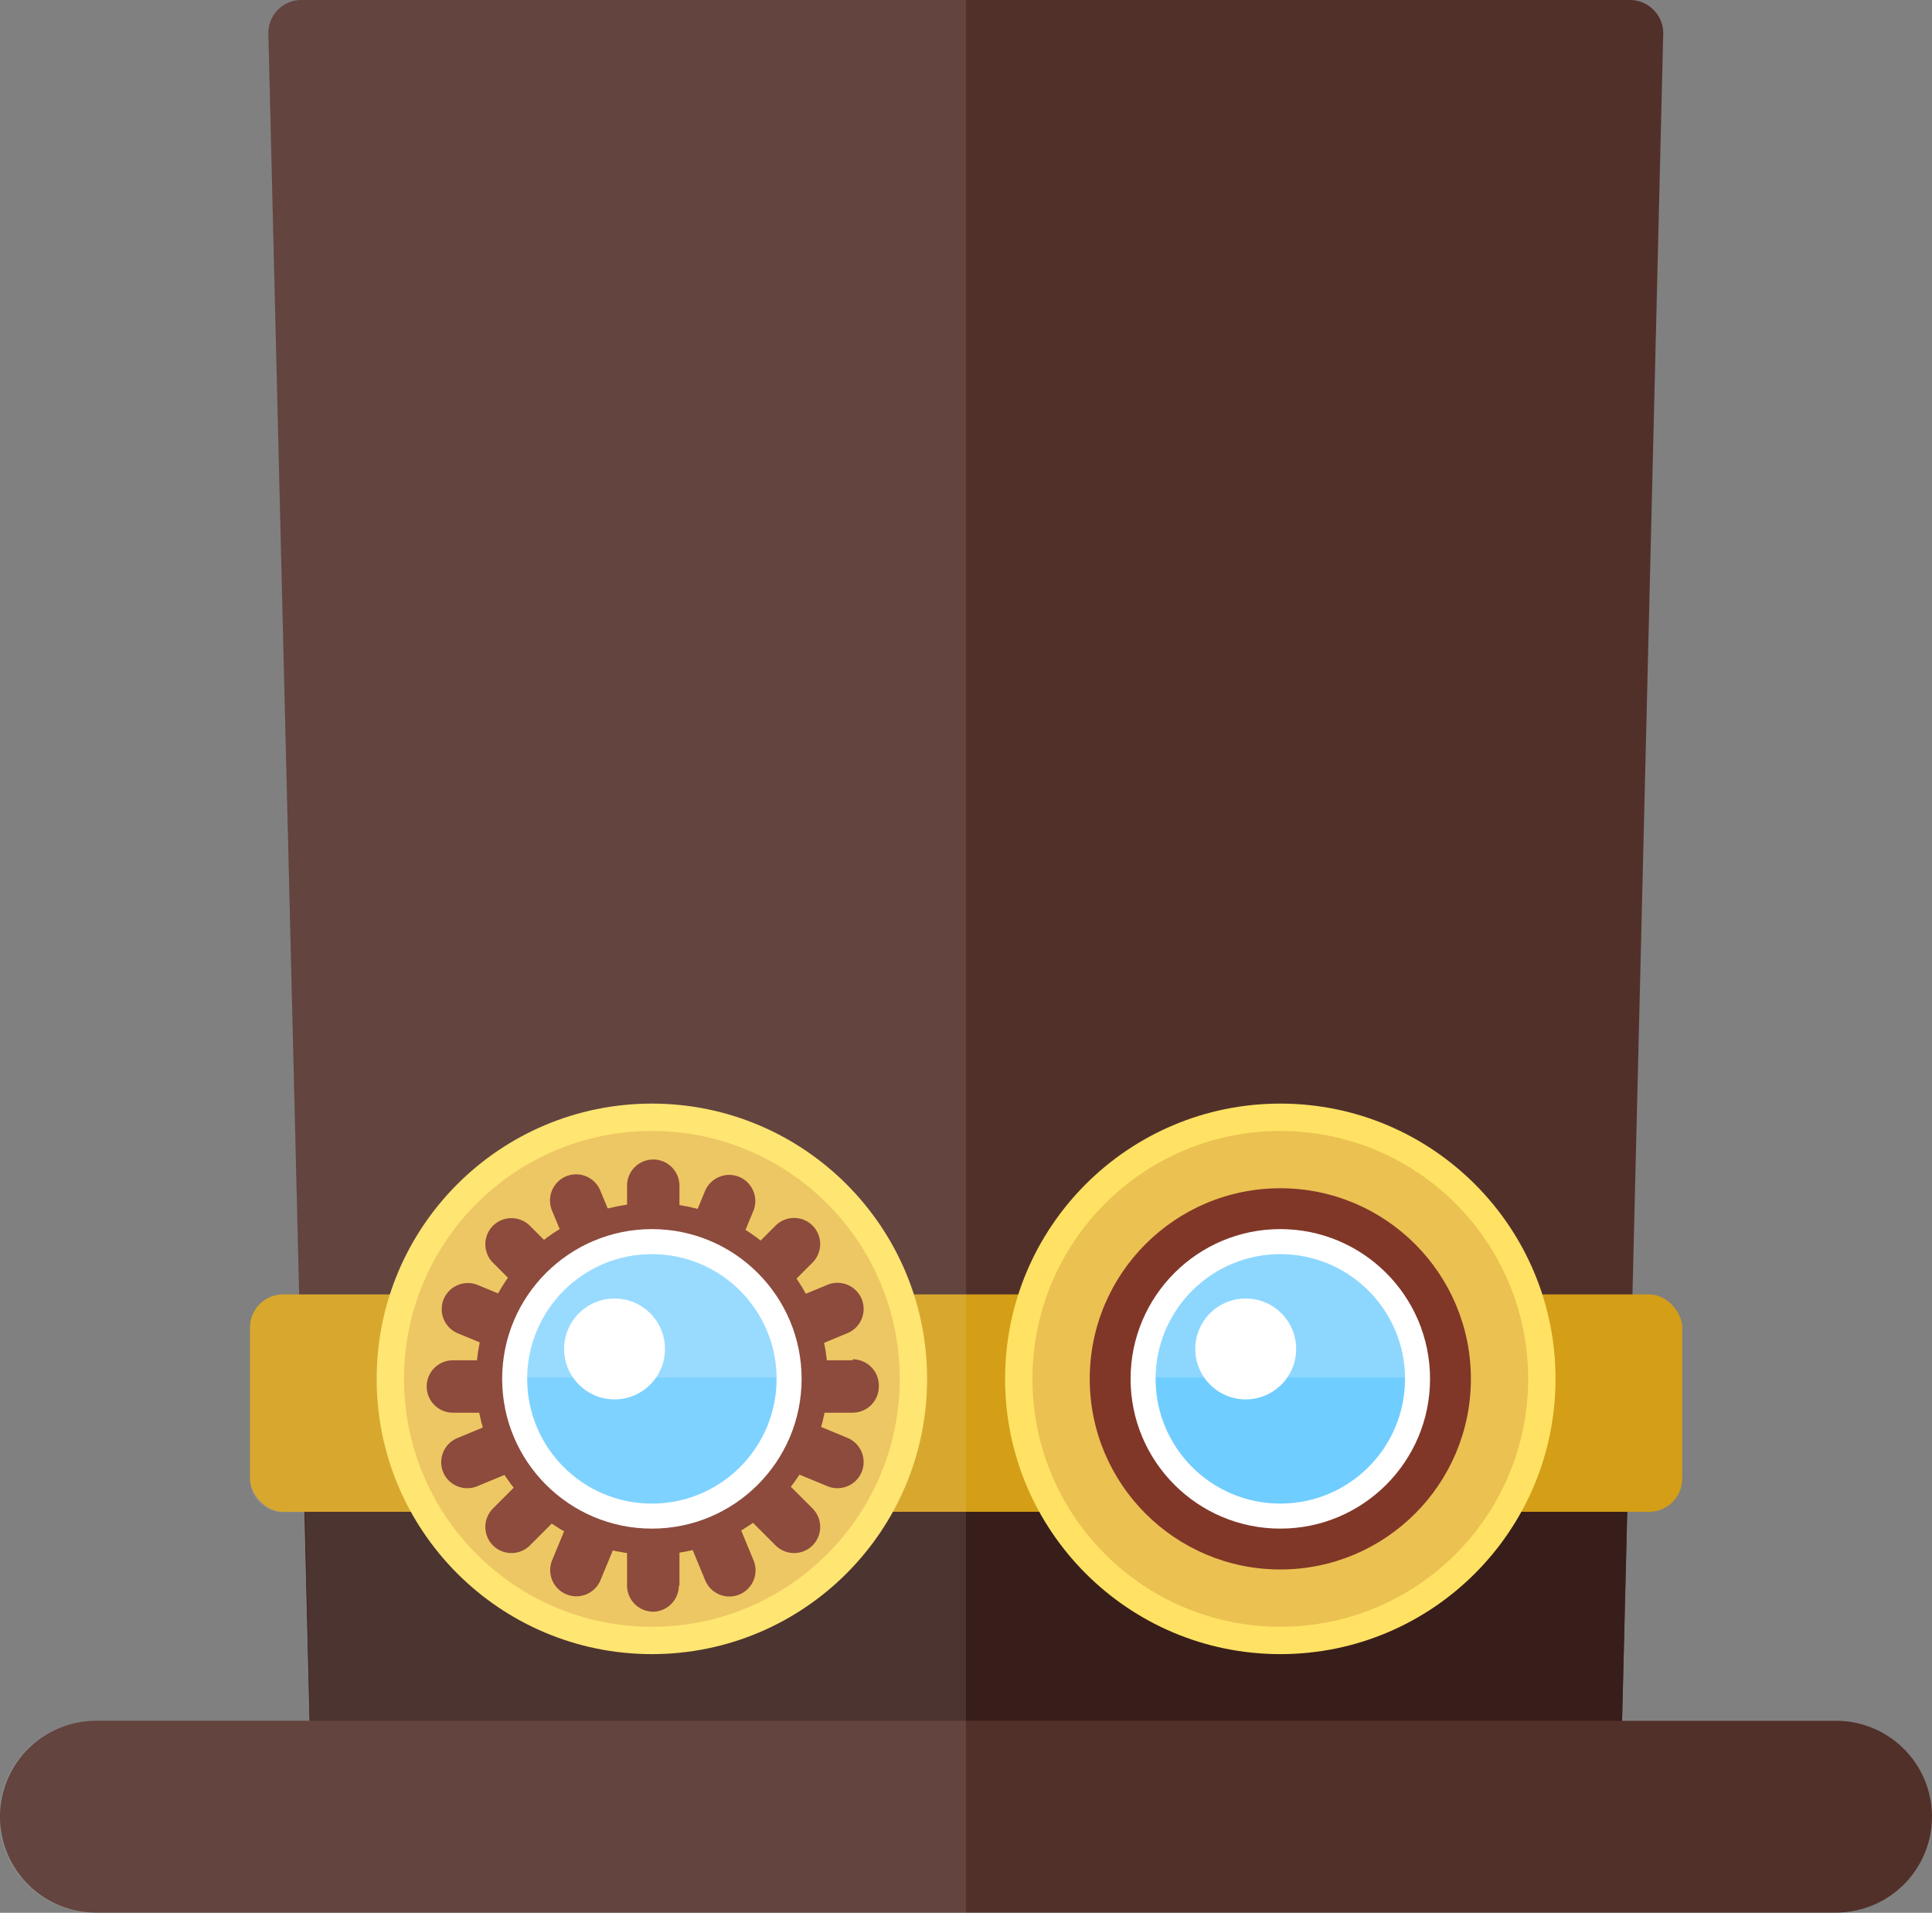
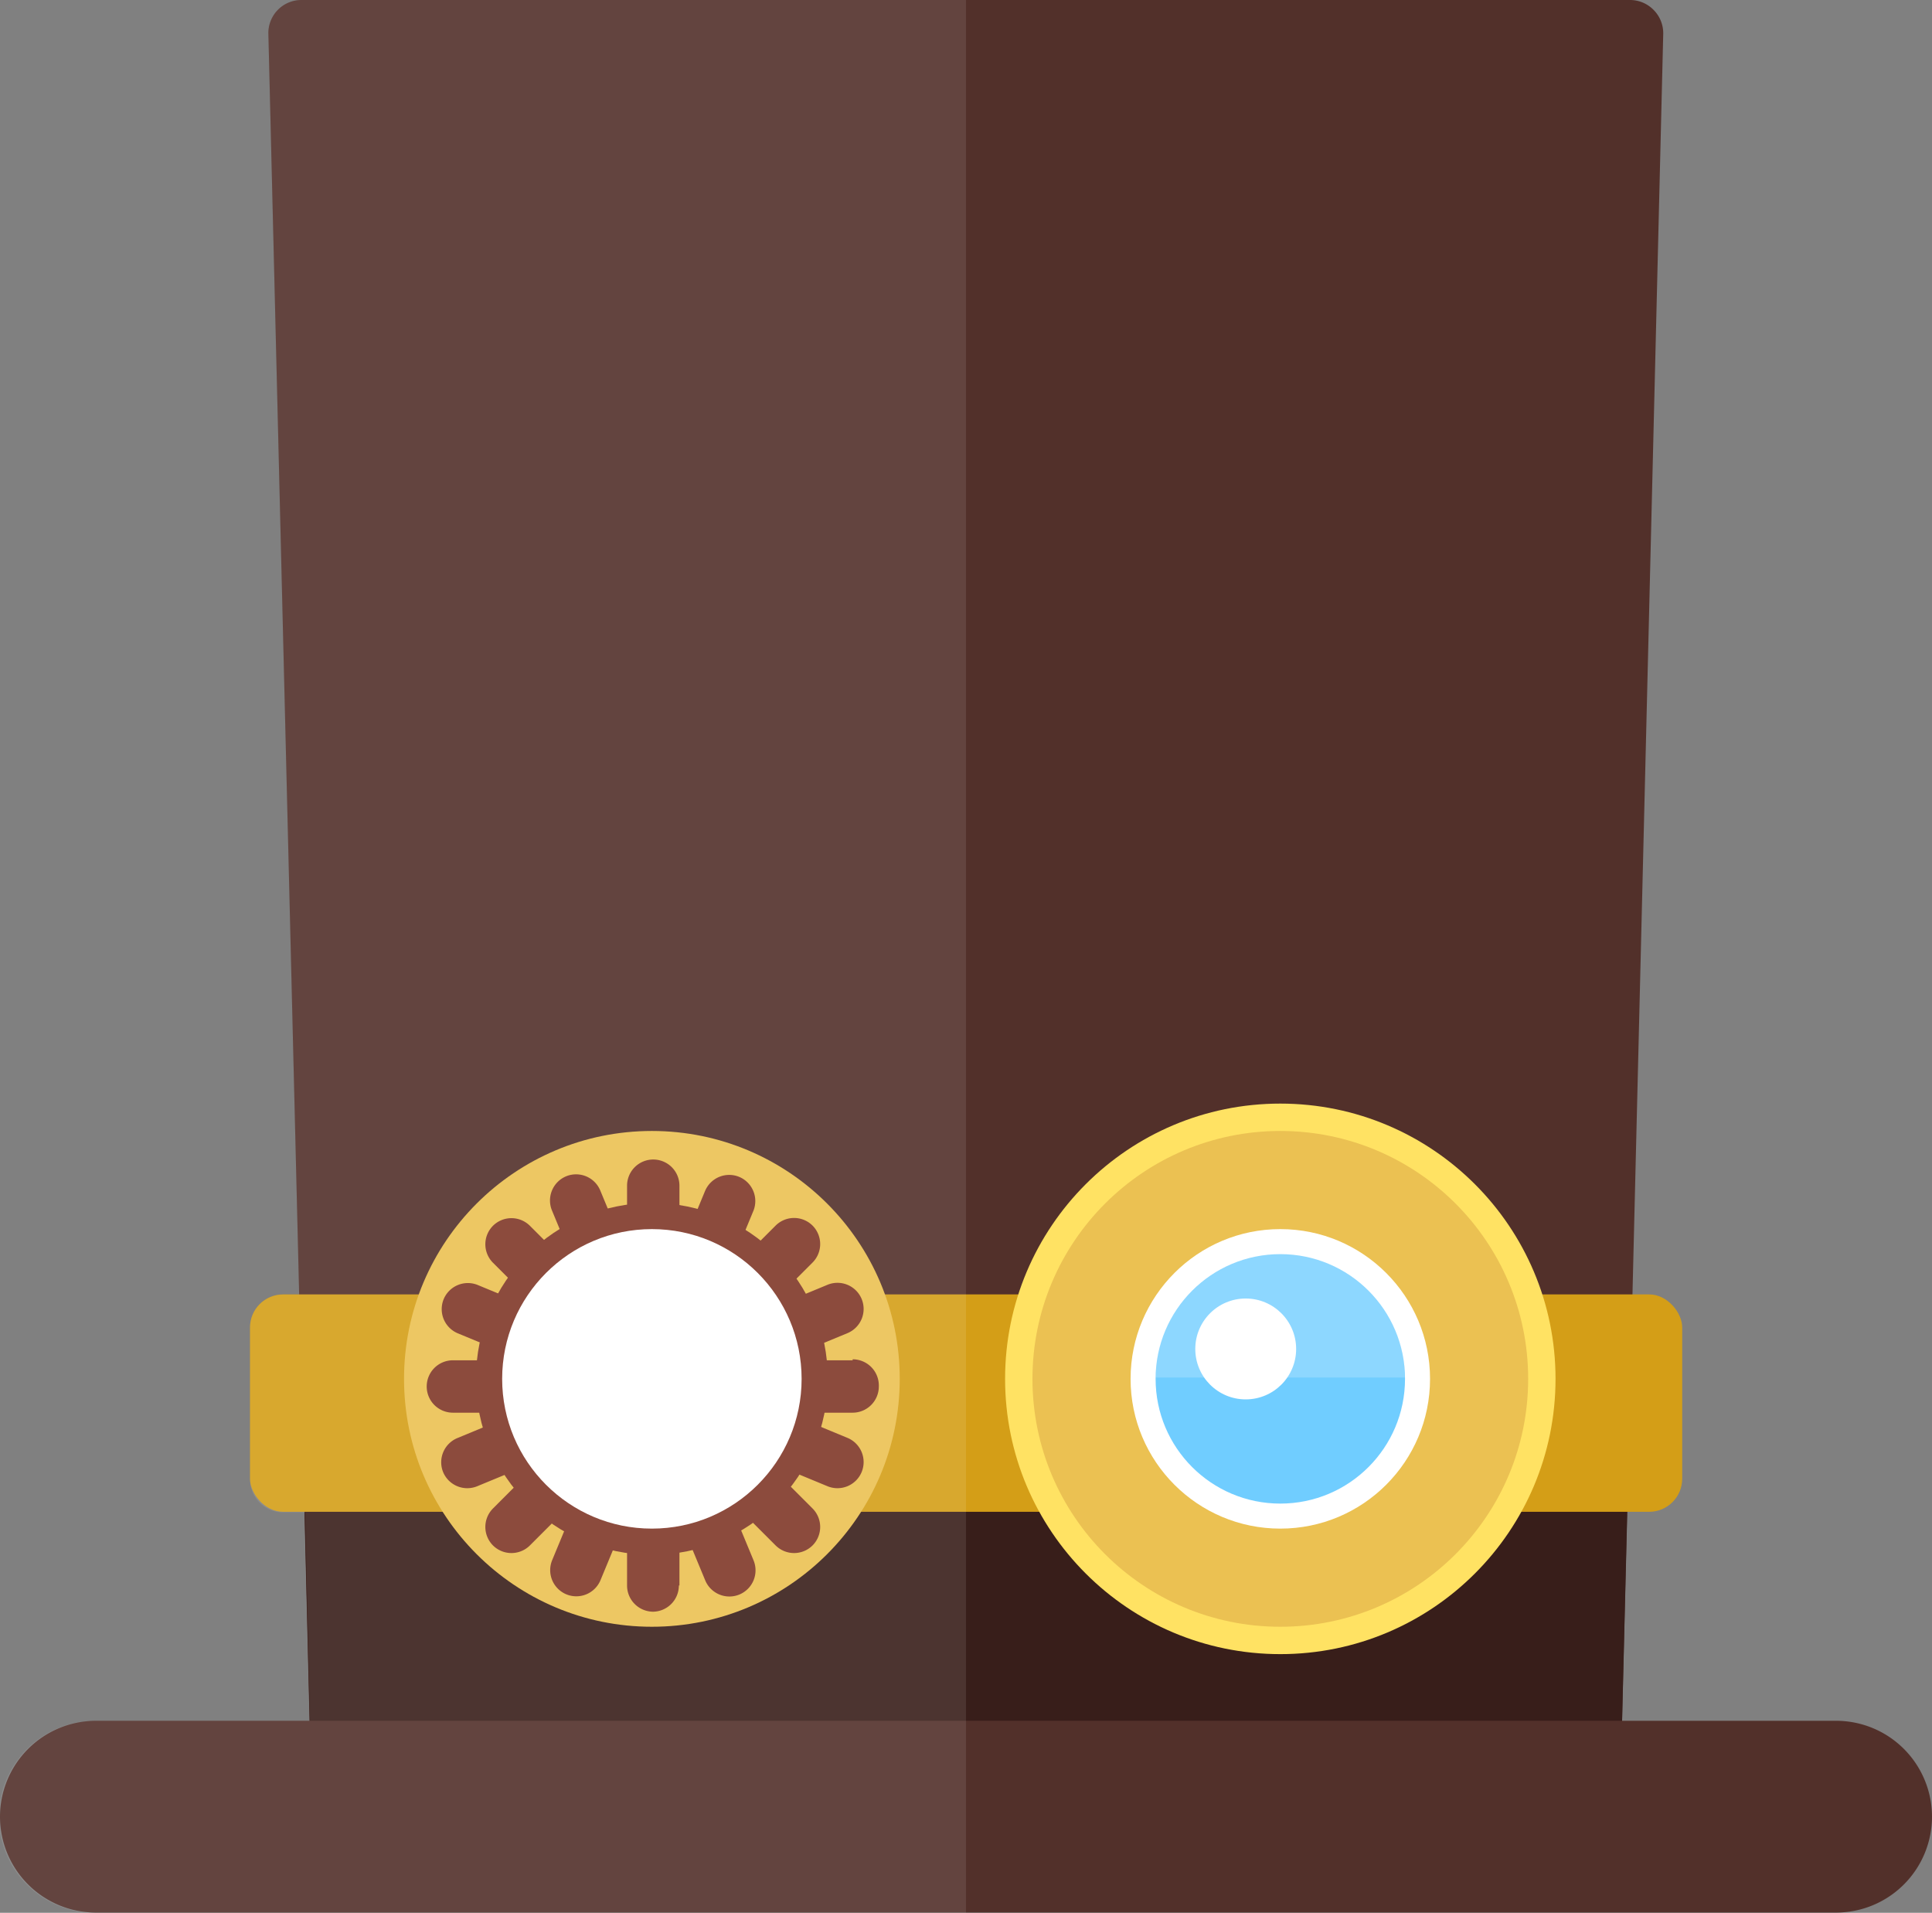
<svg xmlns="http://www.w3.org/2000/svg" id="Layer_1" data-name="Layer 1" viewBox="0 0 98.84 97.84" width="98.84" height="97.84">
  <rect x="0" y="0" width="98.84" height="97.84" fill="#808080" stroke="none" />
  <defs>
    <style>.cls-1{fill:#52302a;}.cls-2{fill:#381e1a;}.cls-3{fill:#d49e17;}.cls-4{fill:#ffe263;}.cls-5{fill:#ebc152;}.cls-6{fill:#803728;}.cls-10,.cls-7,.cls-9{fill:#fff;}.cls-8{fill:#70cdff;}.cls-9{opacity:0.2;}.cls-10{opacity:0.1;}</style>
  </defs>
  <title>icon-hat</title>
  <path class="cls-1" d="M85.18,1.59A1.69,1.69,0,0,0,84,1.08H16a1.69,1.69,0,0,0-1.69,1.73l2.2,90.13a1.69,1.69,0,0,0,1.69,1.65H81.78a1.69,1.69,0,0,0,1.69-1.65l2.2-90.13A1.69,1.69,0,0,0,85.18,1.59Z" transform="translate(-0.58 -1.08)" />
  <path class="cls-2" d="M16,71.61l0.52,21.34a1.69,1.69,0,0,0,1.69,1.65H81.78a1.69,1.69,0,0,0,1.69-1.65L84,71.61H16Z" transform="translate(-0.58 -1.08)" />
  <rect class="cls-3" x="12.79" y="66.21" width="73.27" height="11.12" rx="1.69" ry="1.69" />
  <path class="cls-1" d="M99.42,94a4.91,4.91,0,0,1-4.91,4.91h-89A4.91,4.91,0,0,1,.58,94h0A4.91,4.91,0,0,1,5.49,89.1h89A4.91,4.91,0,0,1,99.42,94h0Z" transform="translate(-0.58 -1.08)" />
  <circle class="cls-4" cx="65.5" cy="70.53" r="14.08" />
  <circle class="cls-5" cx="65.5" cy="70.53" r="12.68" />
-   <circle class="cls-6" cx="65.5" cy="70.53" r="9.75" />
  <circle class="cls-7" cx="65.5" cy="70.53" r="7.66" />
  <circle class="cls-8" cx="65.5" cy="70.53" r="6.38" />
  <path class="cls-9" d="M72.45,71.54a6.37,6.37,0,0,0-12.75,0H72.45Z" transform="translate(-0.58 -1.08)" />
-   <circle class="cls-4" cx="33.35" cy="70.53" r="14.08" />
  <circle class="cls-5" cx="33.35" cy="70.53" r="12.68" />
  <circle class="cls-6" cx="33.35" cy="70.53" r="9" />
  <path class="cls-6" d="M35.31,82.18A1.34,1.34,0,0,1,34,83.52h0a1.34,1.34,0,0,1-1.34-1.34V61.72A1.34,1.34,0,0,1,34,60.39h0a1.34,1.34,0,0,1,1.34,1.34V82.18Z" transform="translate(-0.58 -1.08)" />
  <path class="cls-6" d="M39.13,80.89a1.34,1.34,0,0,1-.72,1.75h0a1.34,1.34,0,0,1-1.75-.72L28.82,63a1.34,1.34,0,0,1,.72-1.75h0A1.34,1.34,0,0,1,31.3,62Z" transform="translate(-0.58 -1.08)" />
  <path class="cls-6" d="M42.15,78.24a1.34,1.34,0,0,1,0,1.89h0a1.34,1.34,0,0,1-1.89,0L25.8,65.67a1.34,1.34,0,0,1,0-1.89h0a1.34,1.34,0,0,1,1.89,0Z" transform="translate(-0.58 -1.08)" />
  <path class="cls-6" d="M43.94,74.63a1.34,1.34,0,0,1,.72,1.75h0a1.34,1.34,0,0,1-1.75.72L24,69.28a1.34,1.34,0,0,1-.72-1.75h0A1.34,1.34,0,0,1,25,66.8Z" transform="translate(-0.58 -1.08)" />
  <path class="cls-6" d="M44.2,70.61A1.34,1.34,0,0,1,45.54,72h0a1.34,1.34,0,0,1-1.34,1.34H23.75A1.34,1.34,0,0,1,22.41,72h0a1.34,1.34,0,0,1,1.34-1.34H44.2Z" transform="translate(-0.58 -1.08)" />
  <path class="cls-6" d="M42.91,66.8a1.34,1.34,0,0,1,1.75.72h0a1.34,1.34,0,0,1-.72,1.75L25,77.1a1.34,1.34,0,0,1-1.75-.72h0A1.34,1.34,0,0,1,24,74.63Z" transform="translate(-0.58 -1.08)" />
  <path class="cls-6" d="M40.26,63.77a1.34,1.34,0,0,1,1.89,0h0a1.34,1.34,0,0,1,0,1.89L27.69,80.13a1.34,1.34,0,0,1-1.89,0h0a1.34,1.34,0,0,1,0-1.89Z" transform="translate(-0.58 -1.08)" />
  <path class="cls-6" d="M36.65,62a1.34,1.34,0,0,1,1.75-.72h0A1.34,1.34,0,0,1,39.13,63L31.3,81.91a1.34,1.34,0,0,1-1.75.72h0a1.34,1.34,0,0,1-.72-1.75Z" transform="translate(-0.58 -1.08)" />
  <circle class="cls-7" cx="33.35" cy="70.53" r="7.66" />
-   <circle class="cls-8" cx="33.35" cy="70.53" r="6.38" />
  <path class="cls-9" d="M40.3,71.54a6.37,6.37,0,0,0-12.75,0H40.3Z" transform="translate(-0.58 -1.08)" />
  <path class="cls-10" d="M50,1.08H16a1.69,1.69,0,0,0-1.69,1.73l1.57,64.49H15.05A1.69,1.69,0,0,0,13.37,69v7.75a1.69,1.69,0,0,0,1.69,1.69h1.13L16.44,89.1h-11a4.91,4.91,0,0,0,0,9.83H50V1.08Z" transform="translate(-0.58 -1.08)" />
  <circle class="cls-7" cx="63.73" cy="69" r="2.58" />
  <circle class="cls-7" cx="31.44" cy="69" r="2.58" />
</svg>